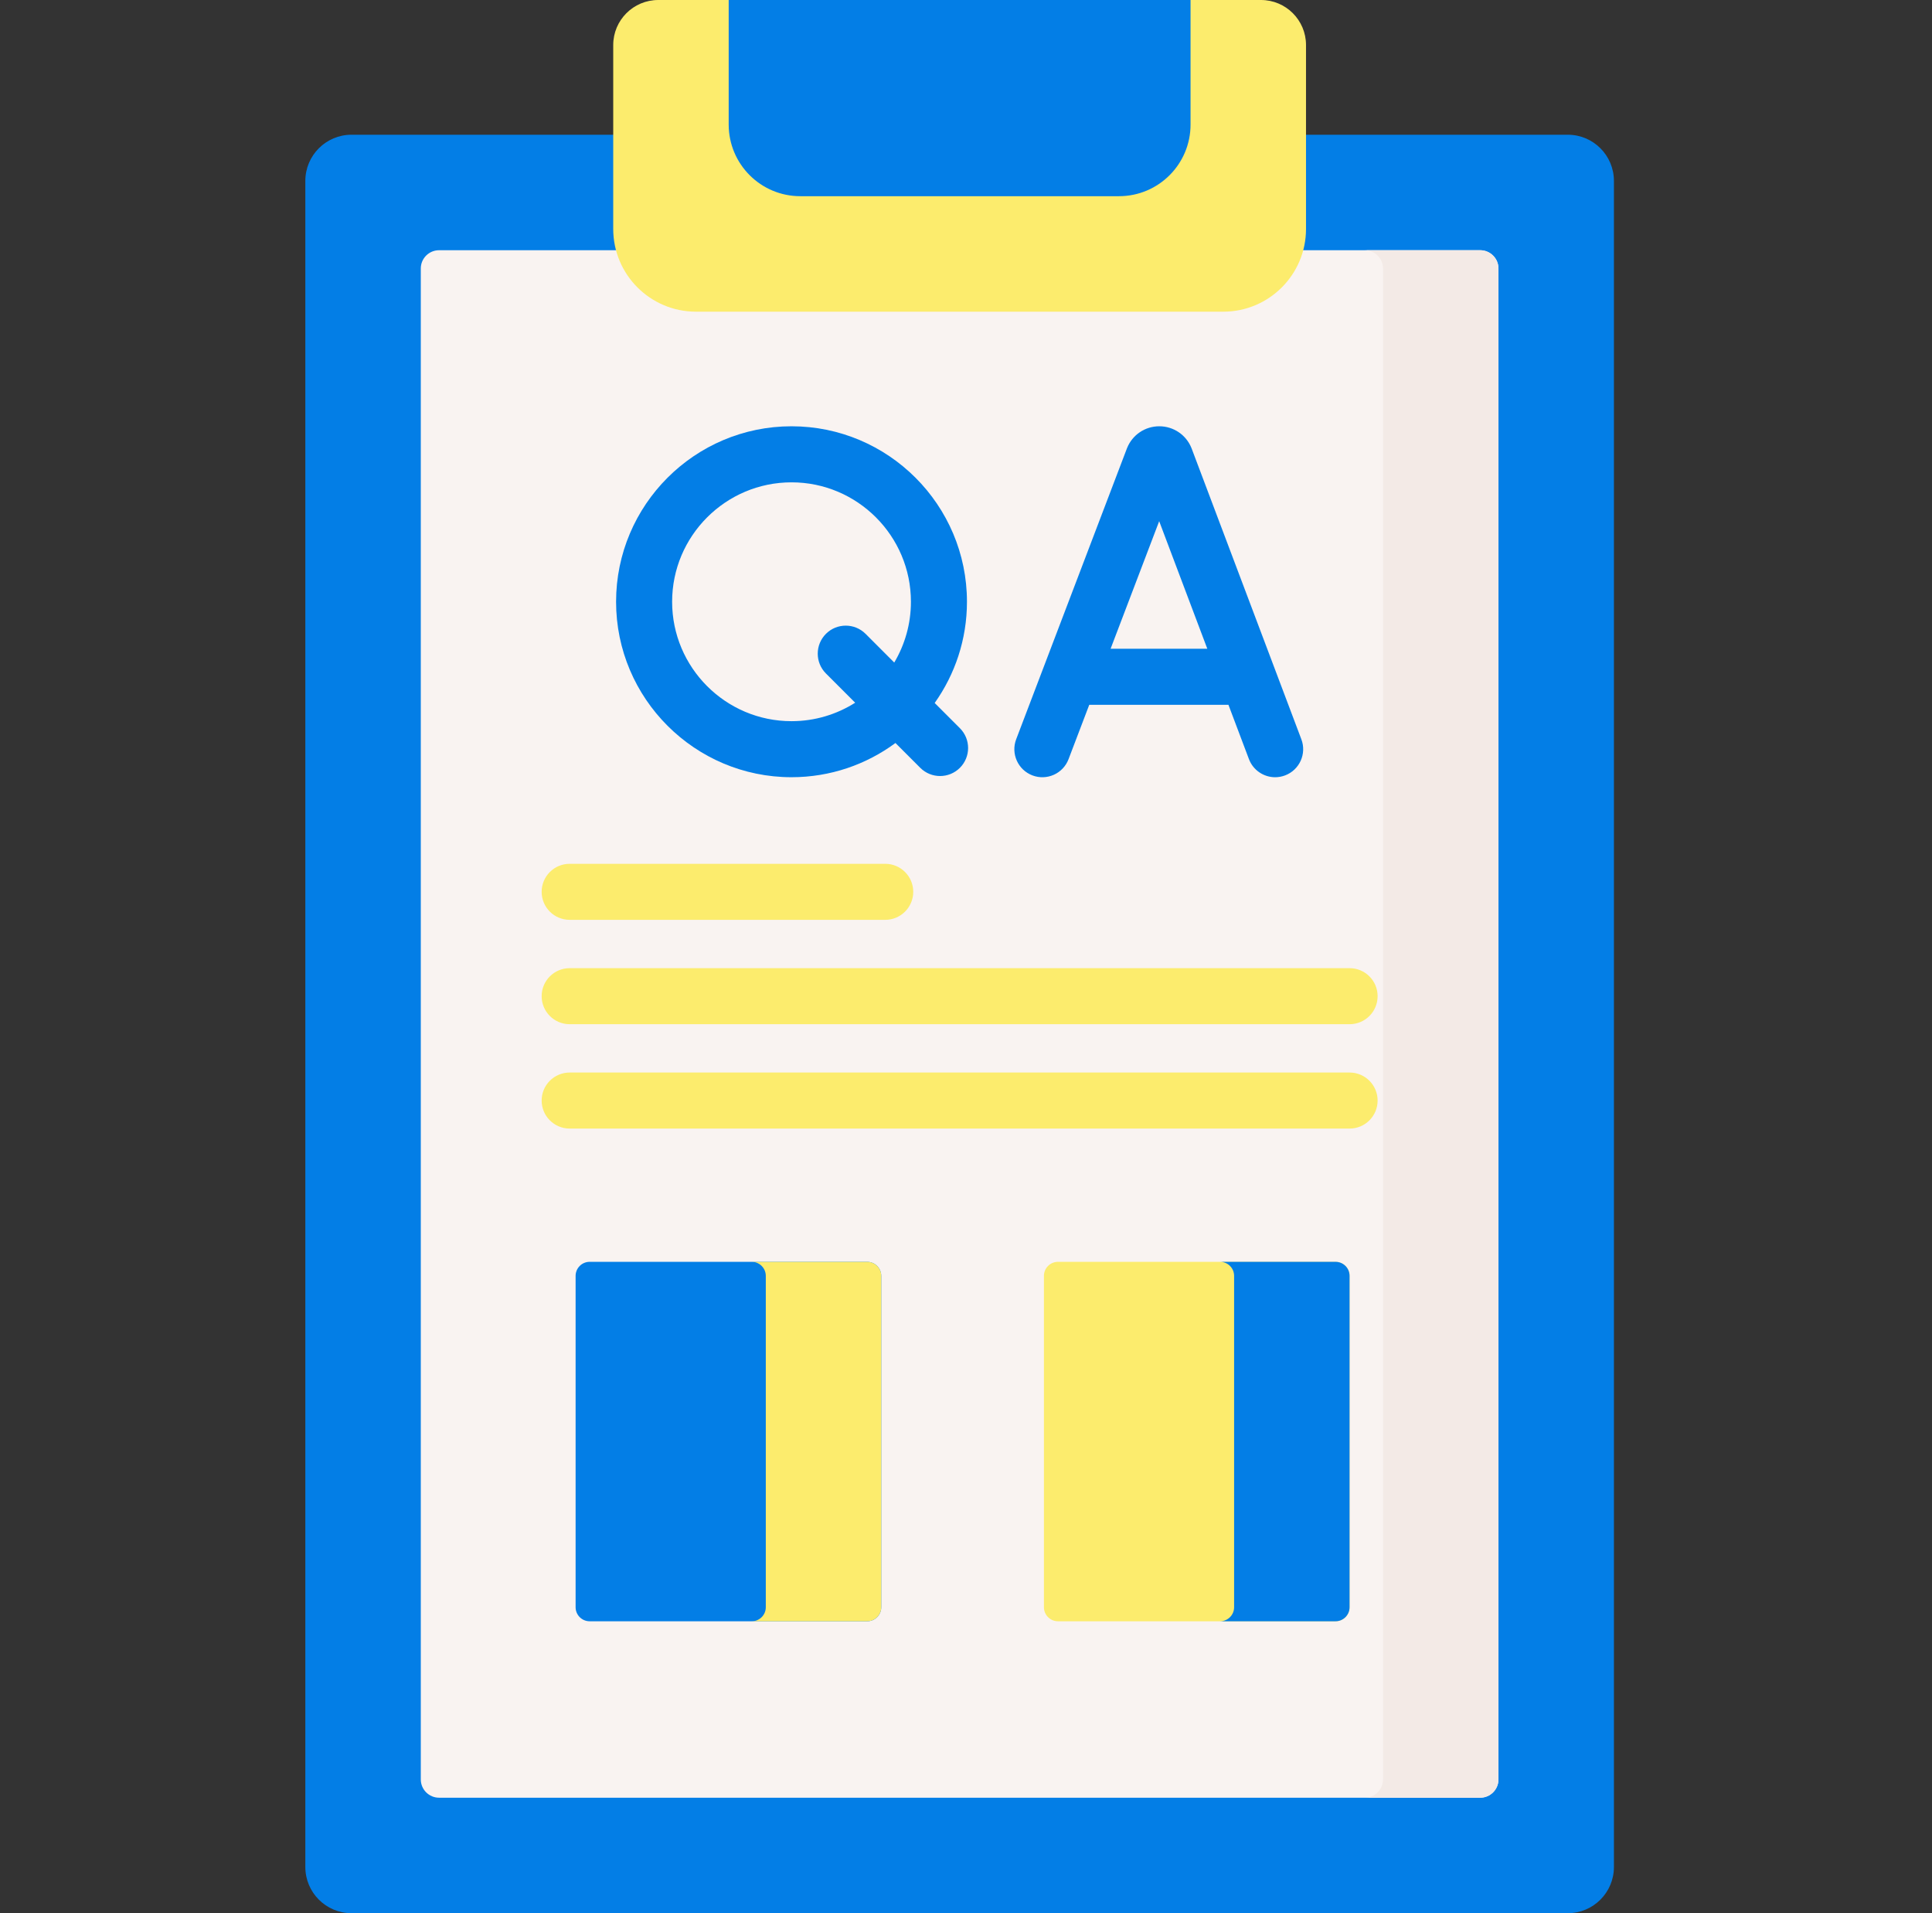
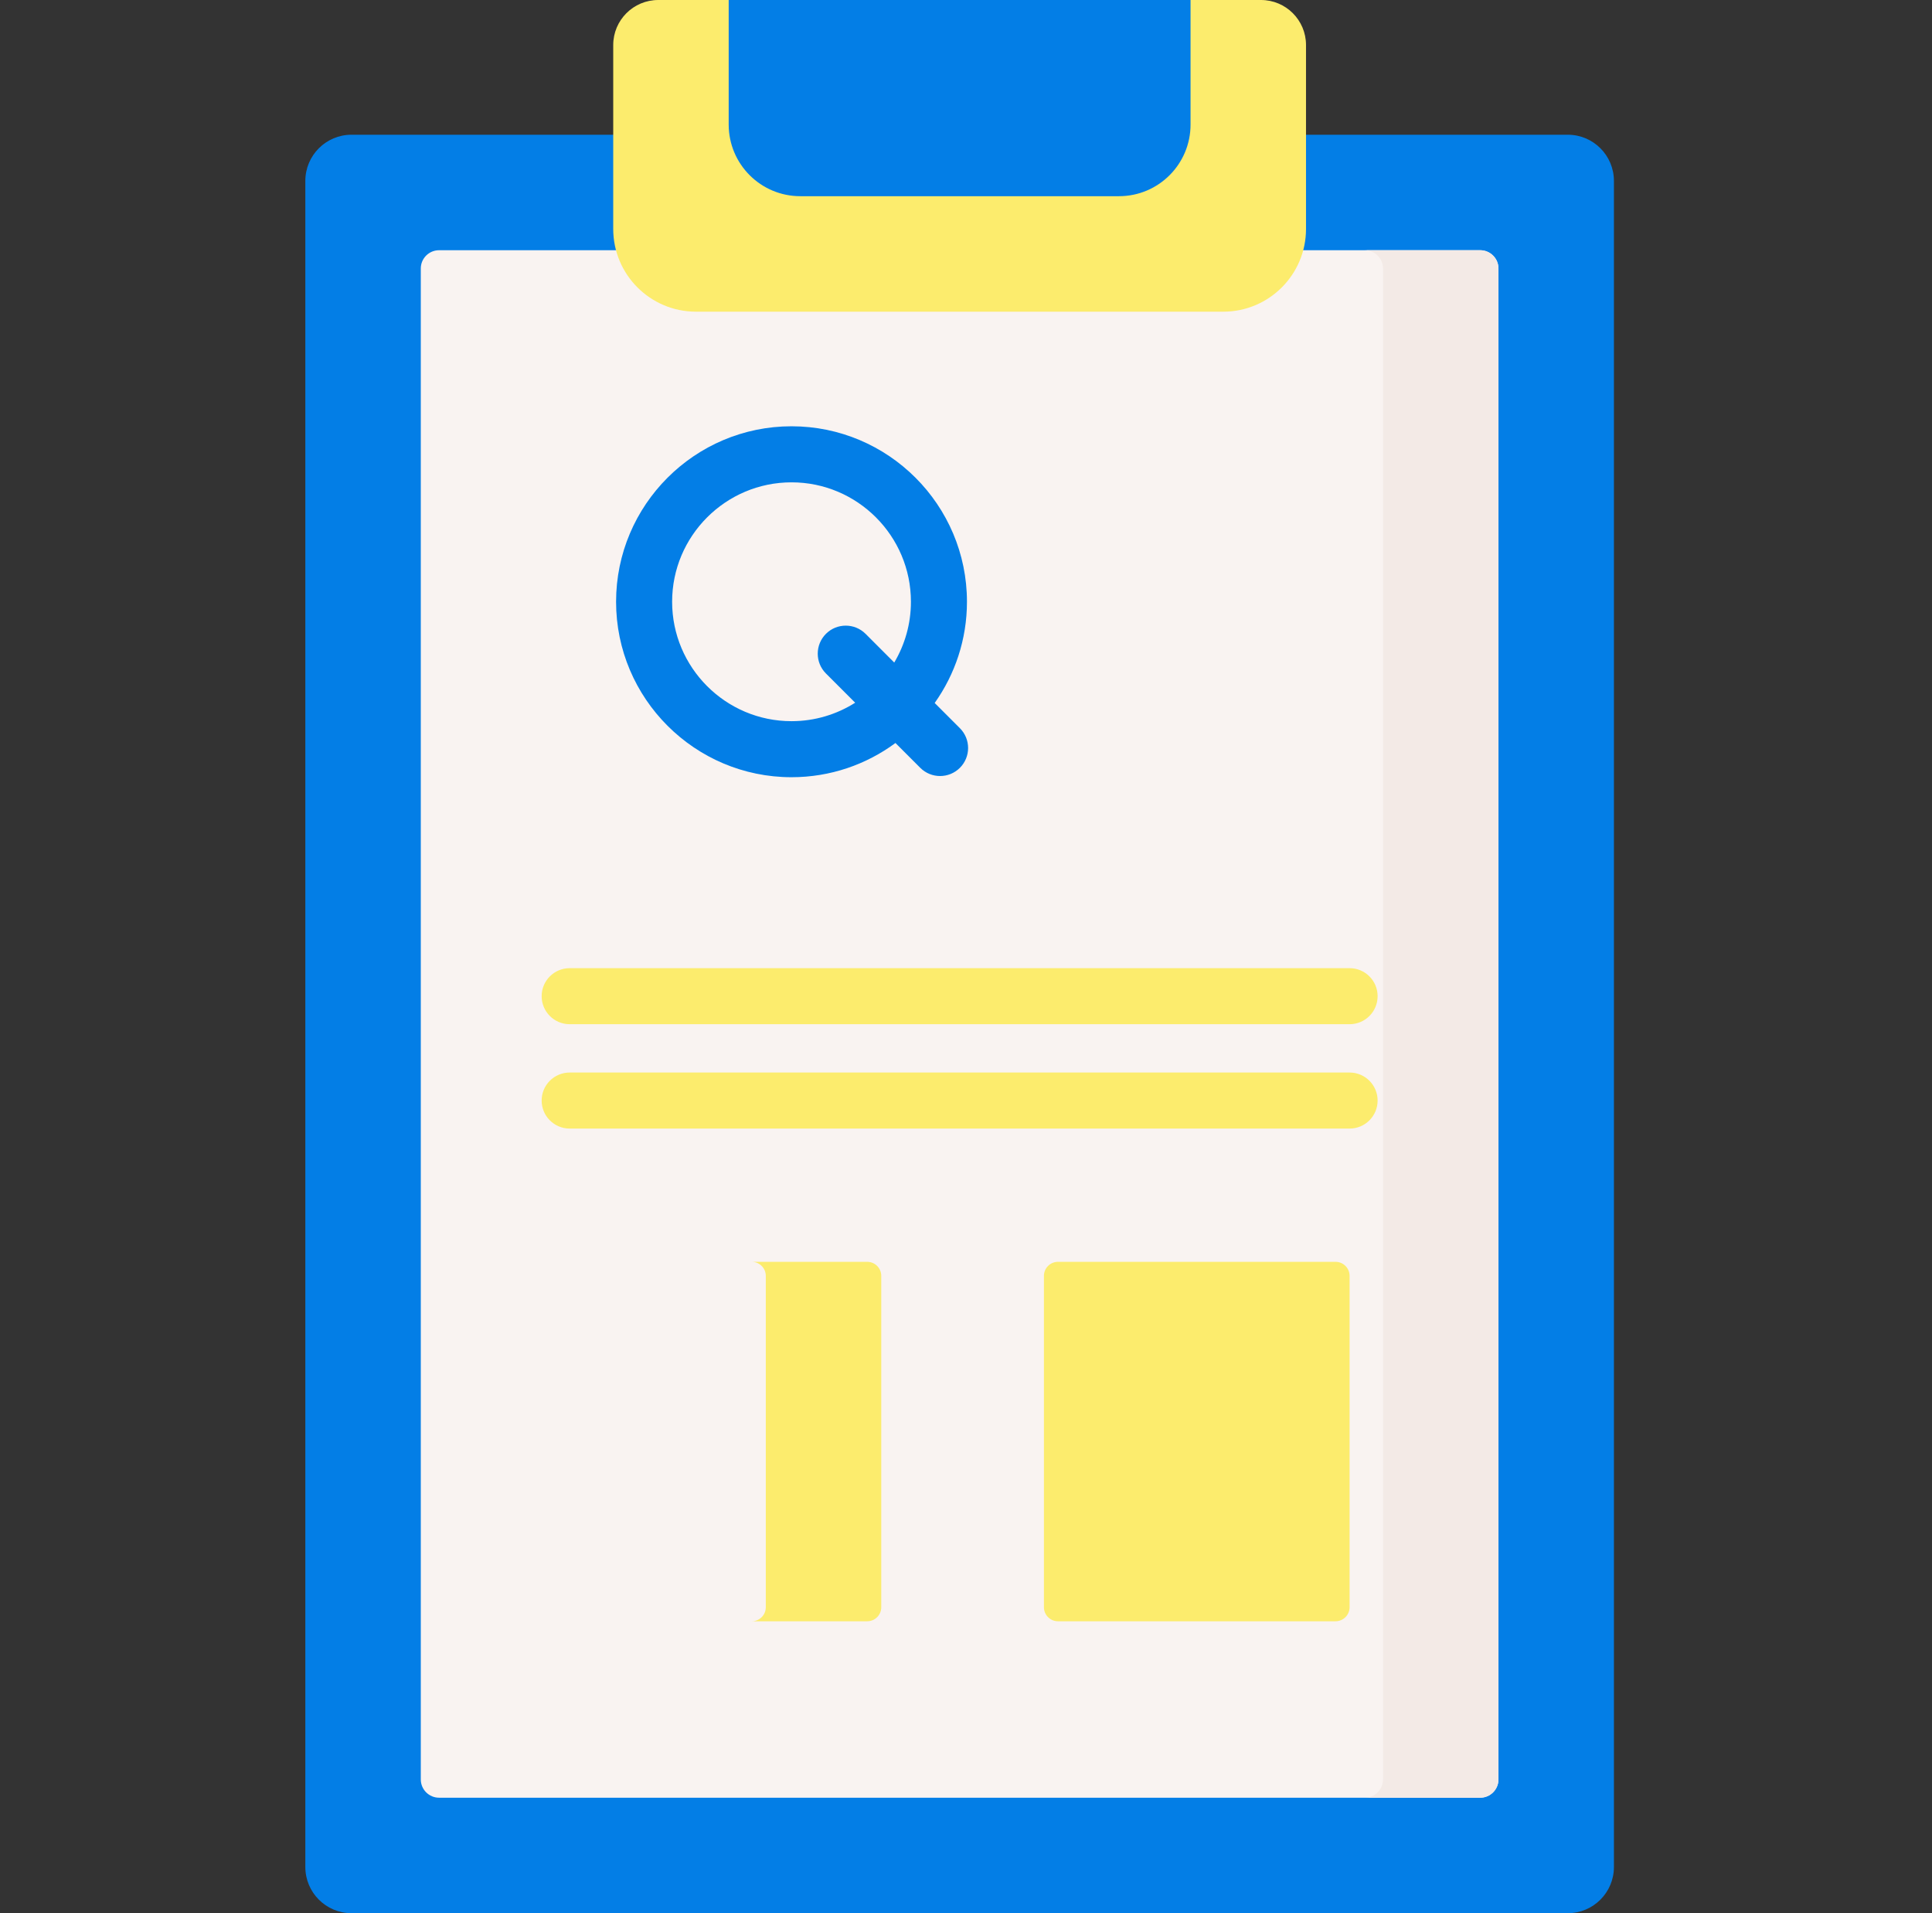
<svg xmlns="http://www.w3.org/2000/svg" width="101" height="100" viewBox="0 0 101 100" fill="none">
  <rect x="0" y="0" width="101" height="100" fill="#333333" stroke="none" />
  <path d="M81.958 100H18.376C17.043 100 15.962 98.919 15.962 97.585V9.457C15.962 8.123 17.043 7.042 18.376 7.042H81.958C83.291 7.042 84.372 8.123 84.372 9.457V97.585C84.372 98.919 83.291 100 81.958 100Z" fill="#037EE6" />
  <path d="M21.998 93.008V14.034C21.998 13.506 22.426 13.079 22.954 13.079H77.38C77.908 13.079 78.336 13.507 78.336 14.034V93.008C78.336 93.536 77.908 93.964 77.38 93.964H22.954C22.426 93.964 21.998 93.536 21.998 93.008Z" fill="#F9F3F1" />
  <path d="M77.38 13.079H71.344C71.872 13.079 72.3 13.507 72.3 14.034V93.008C72.3 93.536 71.872 93.964 71.344 93.964H77.38C77.908 93.964 78.336 93.536 78.336 93.008V14.034C78.336 13.507 77.908 13.079 77.38 13.079Z" fill="#F3EAE6" />
  <path d="M63.95 16.291H36.384C33.995 16.291 32.058 14.354 32.058 11.965V2.354C32.058 1.054 33.112 0 34.412 0H65.922C67.222 0 68.275 1.054 68.275 2.354V11.965C68.275 14.354 66.339 16.291 63.95 16.291Z" fill="#FCEC6D" />
  <path d="M38.094 6.51V0H62.239V6.51C62.239 8.579 60.563 10.255 58.495 10.255H41.839C39.771 10.255 38.094 8.579 38.094 6.51Z" fill="#037EE6" />
-   <path d="M68.032 38.642L62.297 23.445C62.292 23.432 62.286 23.418 62.281 23.405C62 22.722 61.342 22.281 60.603 22.281H60.601C59.862 22.282 59.204 22.725 58.924 23.409C58.92 23.42 58.916 23.431 58.911 23.442L53.124 38.638C52.836 39.394 53.215 40.24 53.971 40.529C54.728 40.817 55.574 40.437 55.861 39.681L56.943 36.84H64.22L65.291 39.677C65.513 40.263 66.07 40.625 66.662 40.625C66.834 40.625 67.009 40.594 67.179 40.53C67.936 40.245 68.318 39.399 68.032 38.642ZM58.059 33.91L60.599 27.242L63.115 33.91H58.059Z" fill="#037EE6" />
  <path d="M48.863 36.744C49.924 35.248 50.55 33.423 50.55 31.453C50.55 26.395 46.436 22.281 41.379 22.281C36.322 22.281 32.207 26.395 32.207 31.453C32.207 36.51 36.322 40.624 41.379 40.624C43.411 40.624 45.29 39.959 46.812 38.836L48.109 40.133C48.395 40.419 48.77 40.562 49.145 40.562C49.52 40.562 49.895 40.419 50.181 40.133C50.753 39.561 50.753 38.634 50.181 38.062L48.863 36.744ZM41.379 37.695C37.937 37.695 35.137 34.895 35.137 31.453C35.137 28.011 37.937 25.211 41.379 25.211C44.821 25.211 47.621 28.011 47.621 31.453C47.621 32.612 47.302 33.698 46.749 34.63L45.25 33.13C44.678 32.559 43.75 32.558 43.178 33.13C42.606 33.703 42.606 34.63 43.178 35.202L44.706 36.73C43.742 37.34 42.601 37.695 41.379 37.695Z" fill="#037EE6" />
-   <path d="M45.335 84.742H30.826C30.42 84.742 30.091 84.413 30.091 84.007V66.689C30.091 66.283 30.42 65.954 30.826 65.954H45.335C45.741 65.954 46.07 66.283 46.07 66.689V84.007C46.07 84.413 45.741 84.742 45.335 84.742Z" fill="#037EE6" />
  <path d="M45.335 65.954H39.299C39.705 65.954 40.034 66.283 40.034 66.689V84.007C40.034 84.413 39.705 84.742 39.299 84.742H45.335C45.741 84.742 46.07 84.413 46.07 84.007V66.689C46.07 66.283 45.741 65.954 45.335 65.954Z" fill="#FCEC6D" />
  <path d="M69.817 84.742H55.309C54.903 84.742 54.574 84.413 54.574 84.007V66.689C54.574 66.283 54.903 65.954 55.309 65.954H69.817C70.224 65.954 70.553 66.283 70.553 66.689V84.007C70.553 84.413 70.223 84.742 69.817 84.742Z" fill="#FCEC6D" />
-   <path d="M69.817 65.954H63.781C64.187 65.954 64.516 66.283 64.516 66.689V84.007C64.516 84.413 64.187 84.742 63.781 84.742H69.817C70.223 84.742 70.552 84.413 70.552 84.007V66.689C70.553 66.283 70.223 65.954 69.817 65.954Z" fill="#037EE6" />
-   <path d="M29.781 48.079H46.277C47.086 48.079 47.742 47.424 47.742 46.614C47.742 45.805 47.086 45.15 46.277 45.15H29.781C28.972 45.15 28.316 45.805 28.316 46.614C28.316 47.424 28.972 48.079 29.781 48.079Z" fill="#FCEC6D" />
  <path d="M29.781 53.534H70.553C71.362 53.534 72.018 52.879 72.018 52.069C72.018 51.26 71.362 50.605 70.553 50.605H29.781C28.972 50.605 28.316 51.26 28.316 52.069C28.316 52.879 28.972 53.534 29.781 53.534Z" fill="#FCEC6D" />
  <path d="M70.553 56.06H29.781C28.972 56.06 28.316 56.715 28.316 57.524C28.316 58.334 28.972 58.989 29.781 58.989H70.553C71.362 58.989 72.018 58.334 72.018 57.524C72.018 56.715 71.362 56.06 70.553 56.06Z" fill="#FCEC6D" />
</svg>